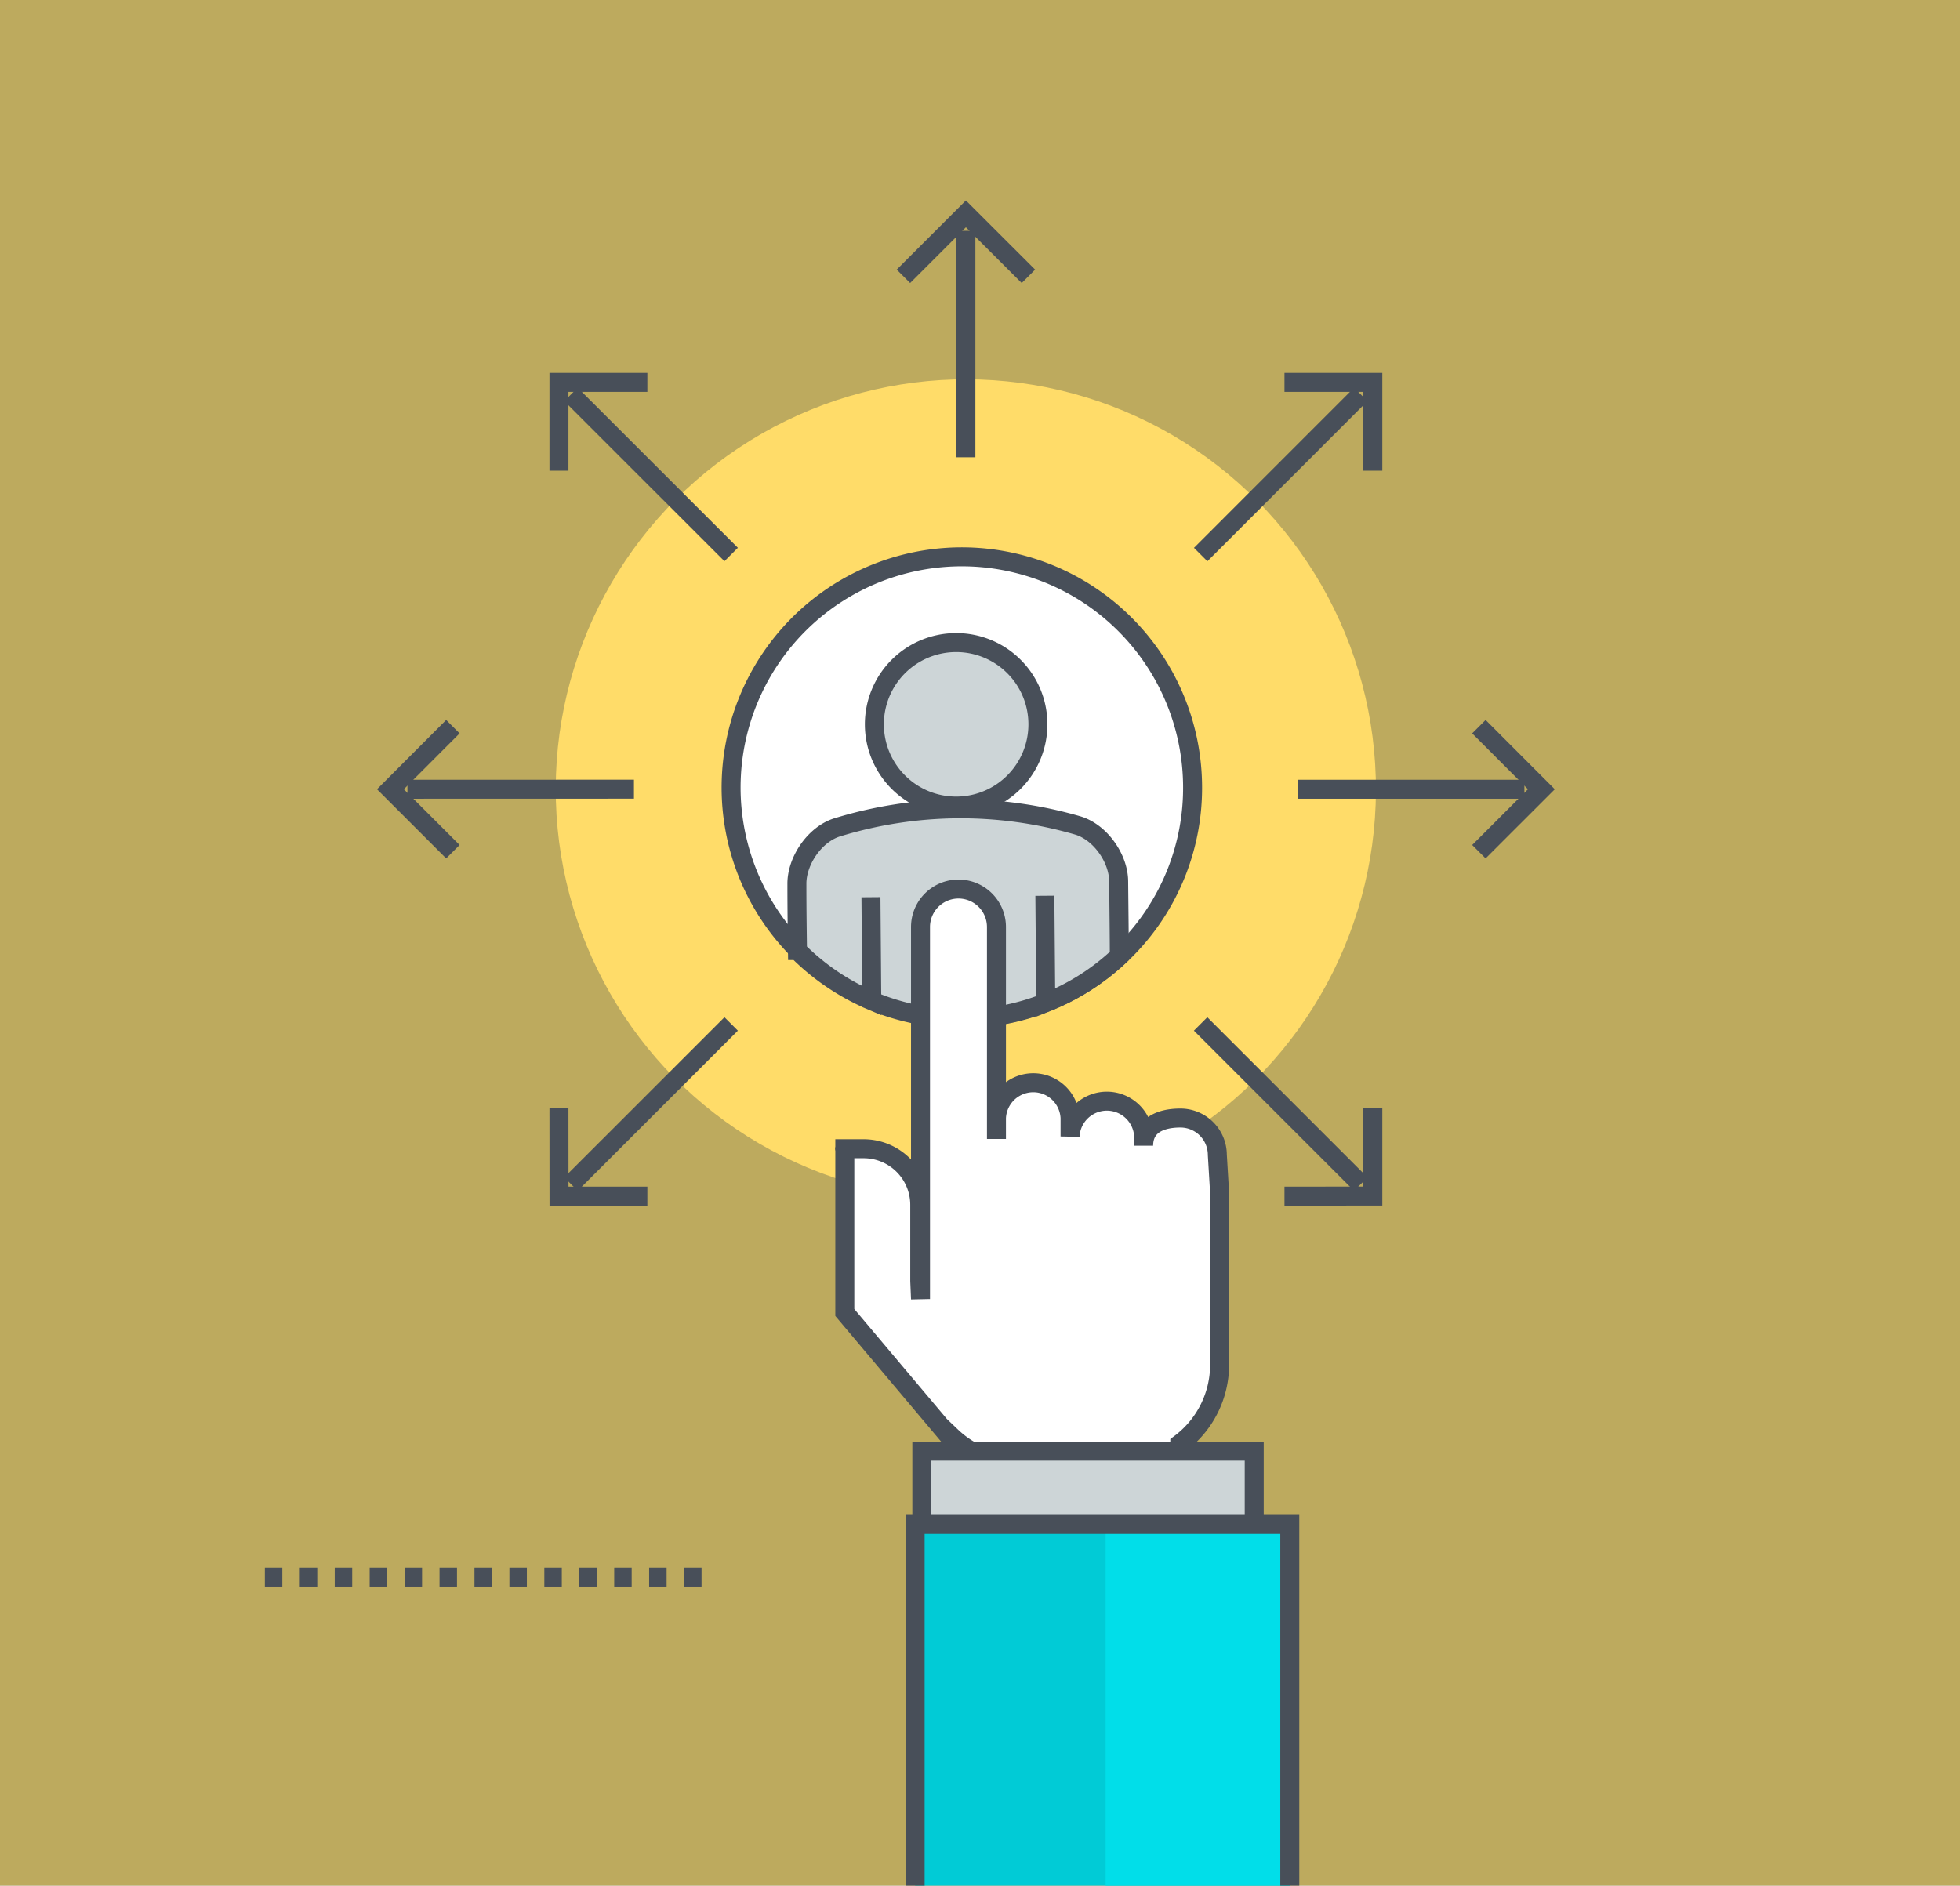
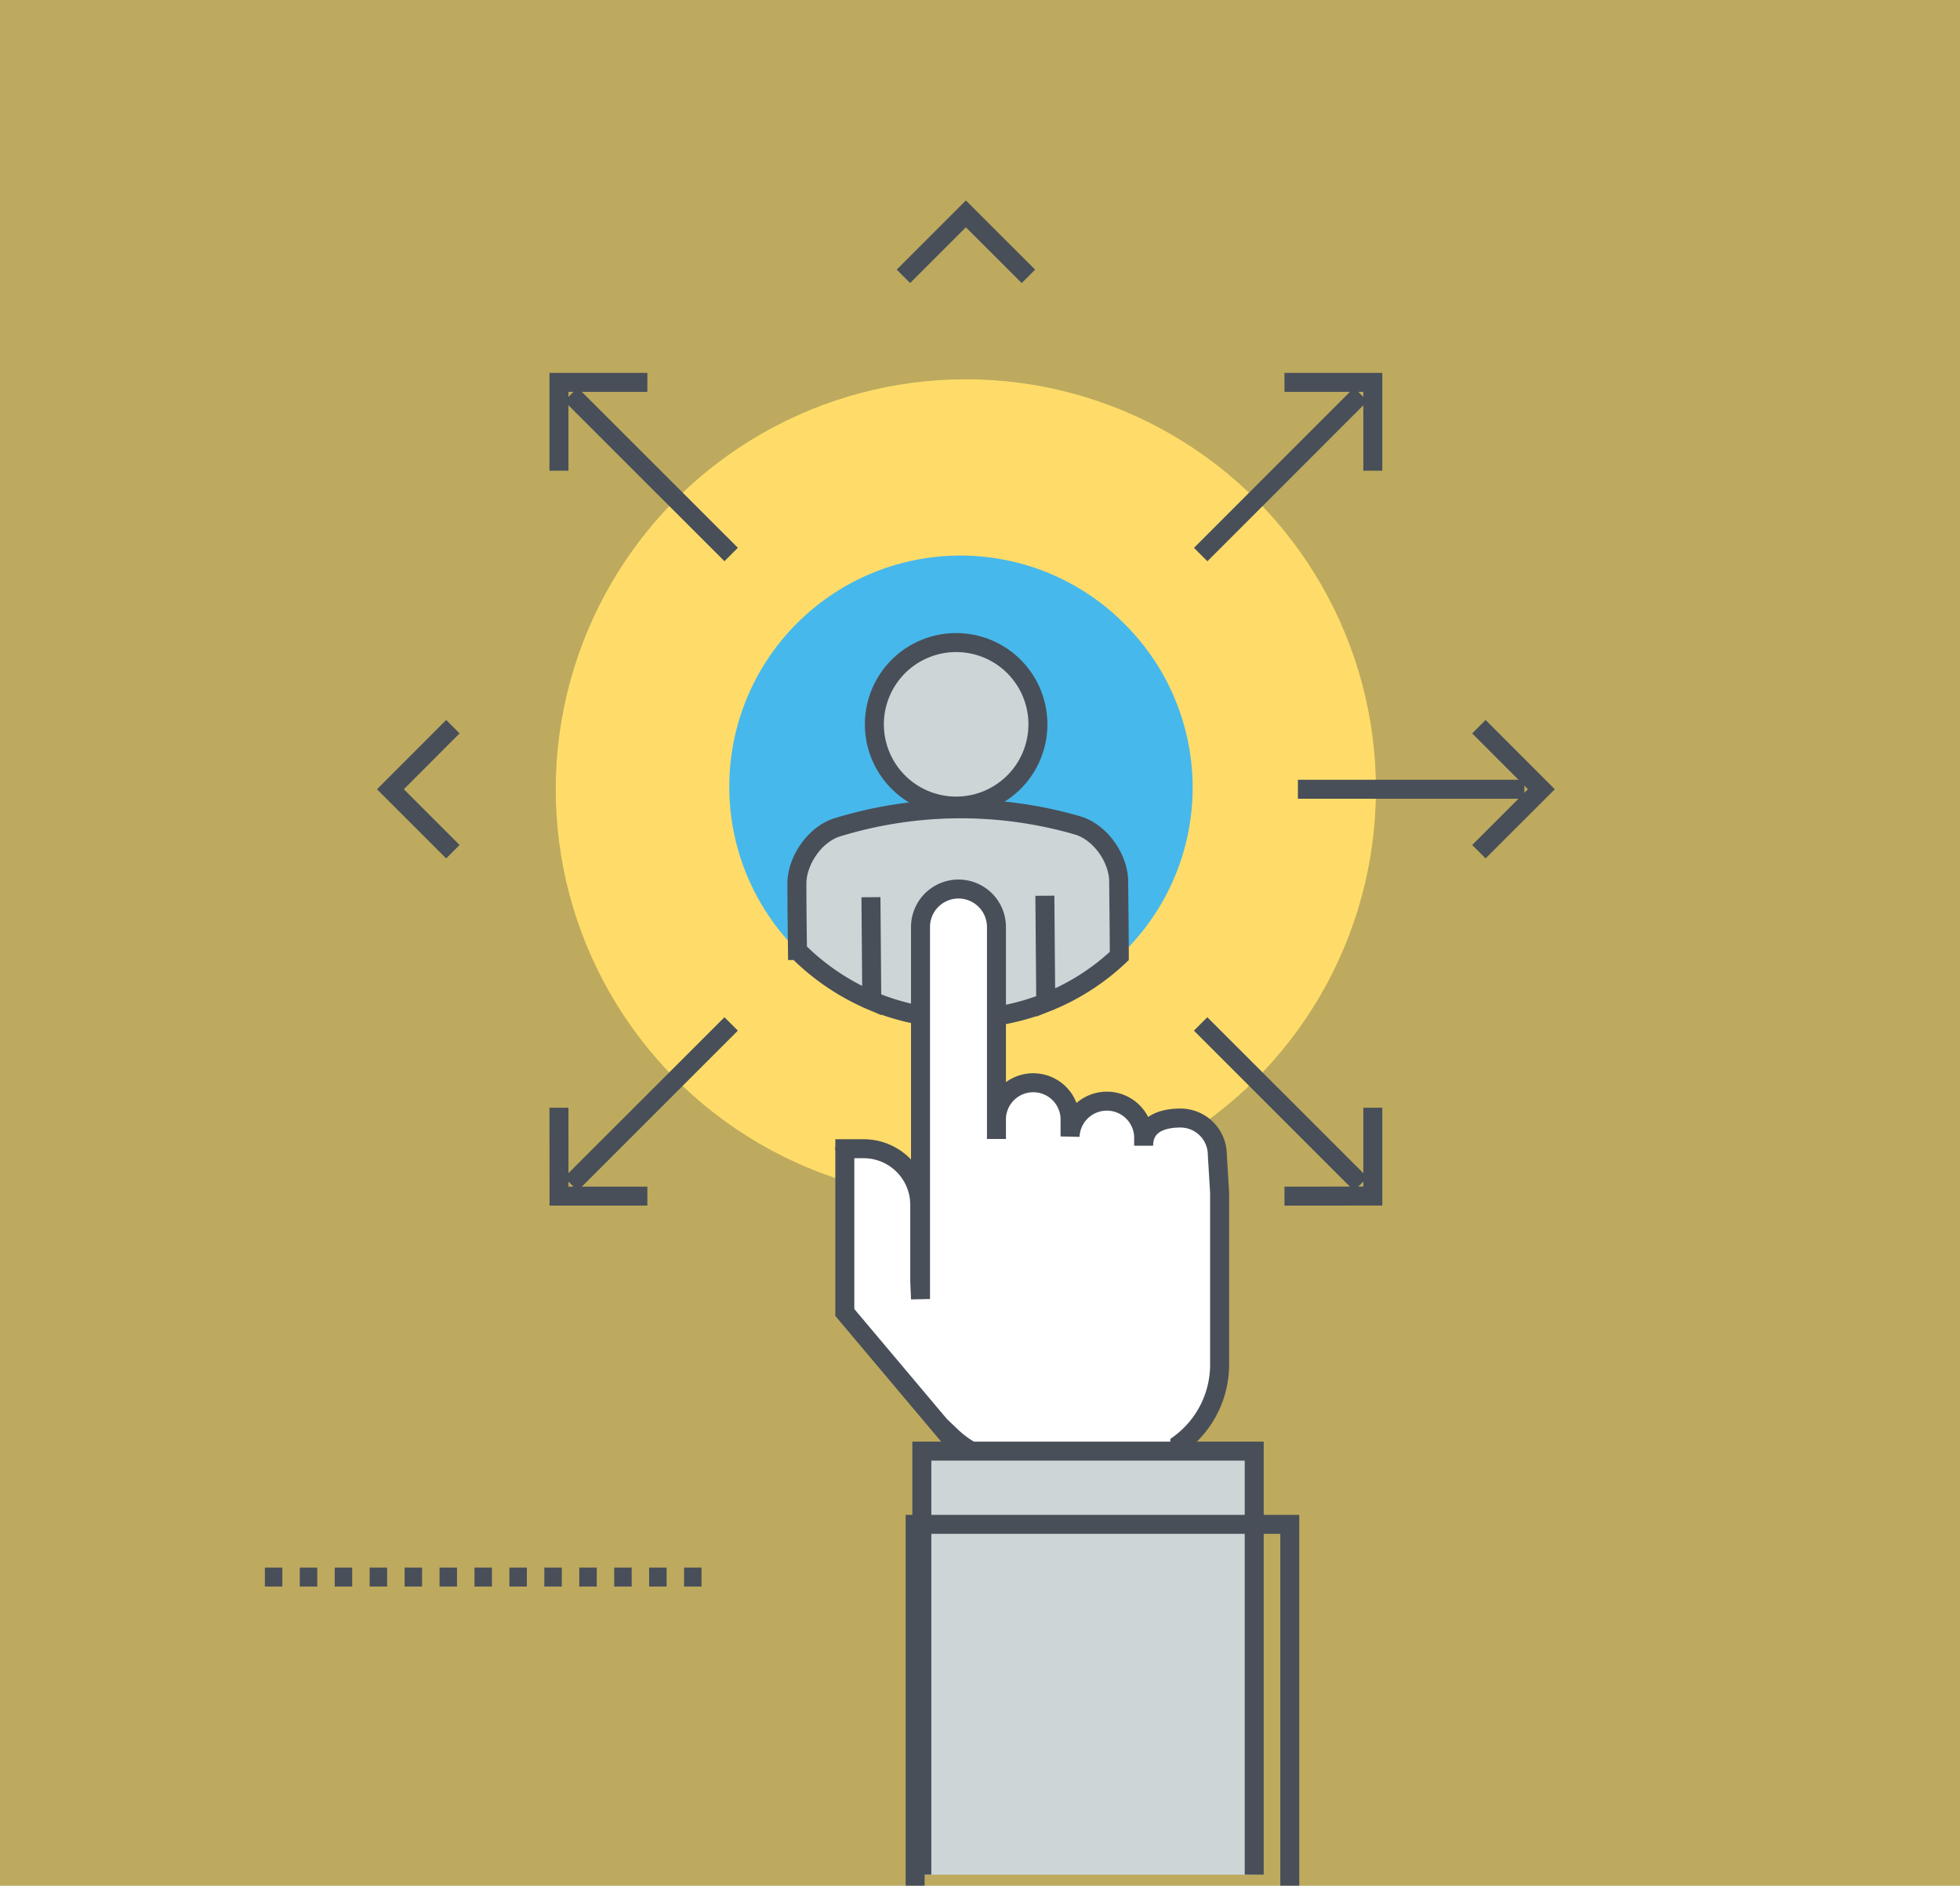
<svg xmlns="http://www.w3.org/2000/svg" viewBox="0 0 309.7 298">
  <rect x="0" y="0" width="309.7" height="298" fill="#808080" stroke="none" />
  <defs>
    <style>.cls-1{fill:#f8d23d;opacity:0.51;}.cls-2{fill:#ffdc69;}.cls-11,.cls-12,.cls-3{fill:none;}.cls-11,.cls-12,.cls-3,.cls-5,.cls-6,.cls-7,.cls-8{stroke:#484f59;stroke-width:3px;}.cls-4{fill:#47b8eb;}.cls-5,.cls-7{fill:#fff;}.cls-6,.cls-8{fill:#cdd5d7;}.cls-11,.cls-12,.cls-7,.cls-8{stroke-miterlimit:10;}.cls-9{fill:#01cbd6;}.cls-10{fill:#01dee9;}.cls-12{stroke-dasharray:2.76 2.76;}</style>
  </defs>
  <title>2</title>
  <g id="Capa_1" data-name="Capa 1">
    <rect class="cls-1" width="309.7" height="298" />
    <circle class="cls-2" cx="152.62" cy="124.73" r="64.8" transform="translate(-3.6 4.54) rotate(-1.68)" />
    <polyline class="cls-3" points="233.68 134.6 243.55 124.73 233.68 114.84" />
    <line class="cls-3" x1="240.87" y1="124.73" x2="205.08" y2="124.73" />
    <polyline class="cls-3" points="71.56 114.84 61.69 124.73 71.56 134.6" />
-     <line class="cls-3" x1="64.38" y1="124.73" x2="100.17" y2="124.72" />
    <polyline class="cls-3" points="162.5 43.67 152.62 33.8 142.75 43.67" />
-     <line class="cls-3" x1="152.62" y1="36.48" x2="152.62" y2="72.27" />
    <polyline class="cls-3" points="216.92 74.39 216.92 60.43 202.96 60.43" />
    <line class="cls-3" x1="215.02" y1="62.33" x2="189.72" y2="87.64" />
    <polyline class="cls-3" points="88.32 175.06 88.33 189.03 102.29 189.03" />
    <line class="cls-3" x1="90.22" y1="187.13" x2="115.53" y2="161.82" />
    <polyline class="cls-3" points="202.96 189.03 216.92 189.02 216.92 175.06" />
    <line class="cls-3" x1="215.02" y1="187.13" x2="189.71" y2="161.82" />
    <polyline class="cls-3" points="102.29 60.43 88.32 60.43 88.32 74.39" />
    <line class="cls-3" x1="90.22" y1="62.33" x2="115.53" y2="87.63" />
    <path class="cls-4" d="M177.52,98.43A36.52,36.52,0,0,0,126,150.22c0-2.76-.06-5.94-.09-10.53,0-3.59,2.76-7.8,6.34-8.93a66.4,66.4,0,0,1,38-.32c3.61,1.06,6.47,5.21,6.51,8.82,0,5.31.08,8.76.1,11.82.38-.36.79-.69,1.15-1.07a36.46,36.46,0,0,0-.5-51.58Zm-26.28,28.95a12.92,12.92,0,1,1,12.81-13A12.91,12.91,0,0,1,151.24,127.38Z" />
-     <path class="cls-5" d="M178,150a36.46,36.46,0,1,1,10.44-25.85A36.29,36.29,0,0,1,178,150Z" />
    <path class="cls-6" d="M170.26,130.44a66.4,66.4,0,0,0-38,.32c-3.58,1.13-6.37,5.34-6.34,8.93,0,4.59.06,7.77.09,10.53a36.91,36.91,0,0,0,11.74,7.94l-.13-16.37.13,16.37a36.34,36.34,0,0,0,27.49.3l-.14-16.9.14,16.9a36.24,36.24,0,0,0,11.62-7.38c0-3.06-.05-6.51-.1-11.82C176.73,135.65,173.87,131.5,170.26,130.44Z" />
    <path class="cls-6" d="M151,101.55a12.92,12.92,0,1,0,13,12.81A12.91,12.91,0,0,0,151,101.55Z" />
    <path class="cls-7" d="M192.35,182.51a5.83,5.83,0,0,0-5.82-5.82c-3.21,0-5.82,1.15-5.82,4.37V179.6a5.82,5.82,0,0,0-11.63,0v-2.91a5.82,5.82,0,0,0-11.63,0V180s0-33.5,0-33.5a6,6,0,1,0-12,0l0,58.79-.12-2.87v-12a8.87,8.87,0,0,0-8.89-8.88h-2.95c-.13,0,.12,0,0,0v11.12s0,0,0,0v14.76l16.84,20V227a15.58,15.58,0,0,0,7,3.85V290h29.09V228.17a15.59,15.59,0,0,0,6.29-12.52V188.51Z" />
    <polyline class="cls-8" points="198.18 296.26 198.18 229.33 145.66 229.33 145.66 296.26" />
-     <polyline class="cls-9" points="203.8 298 203.8 240.9 144.6 240.9 144.6 298" />
-     <polyline class="cls-10" points="203.8 298 203.8 240.9 174.7 240.9 174.7 298" />
    <polyline class="cls-11" points="203.8 298 203.8 240.9 144.6 240.9 144.6 298" />
    <line class="cls-12" x1="41.85" y1="249.23" x2="112.62" y2="249.23" />
  </g>
</svg>